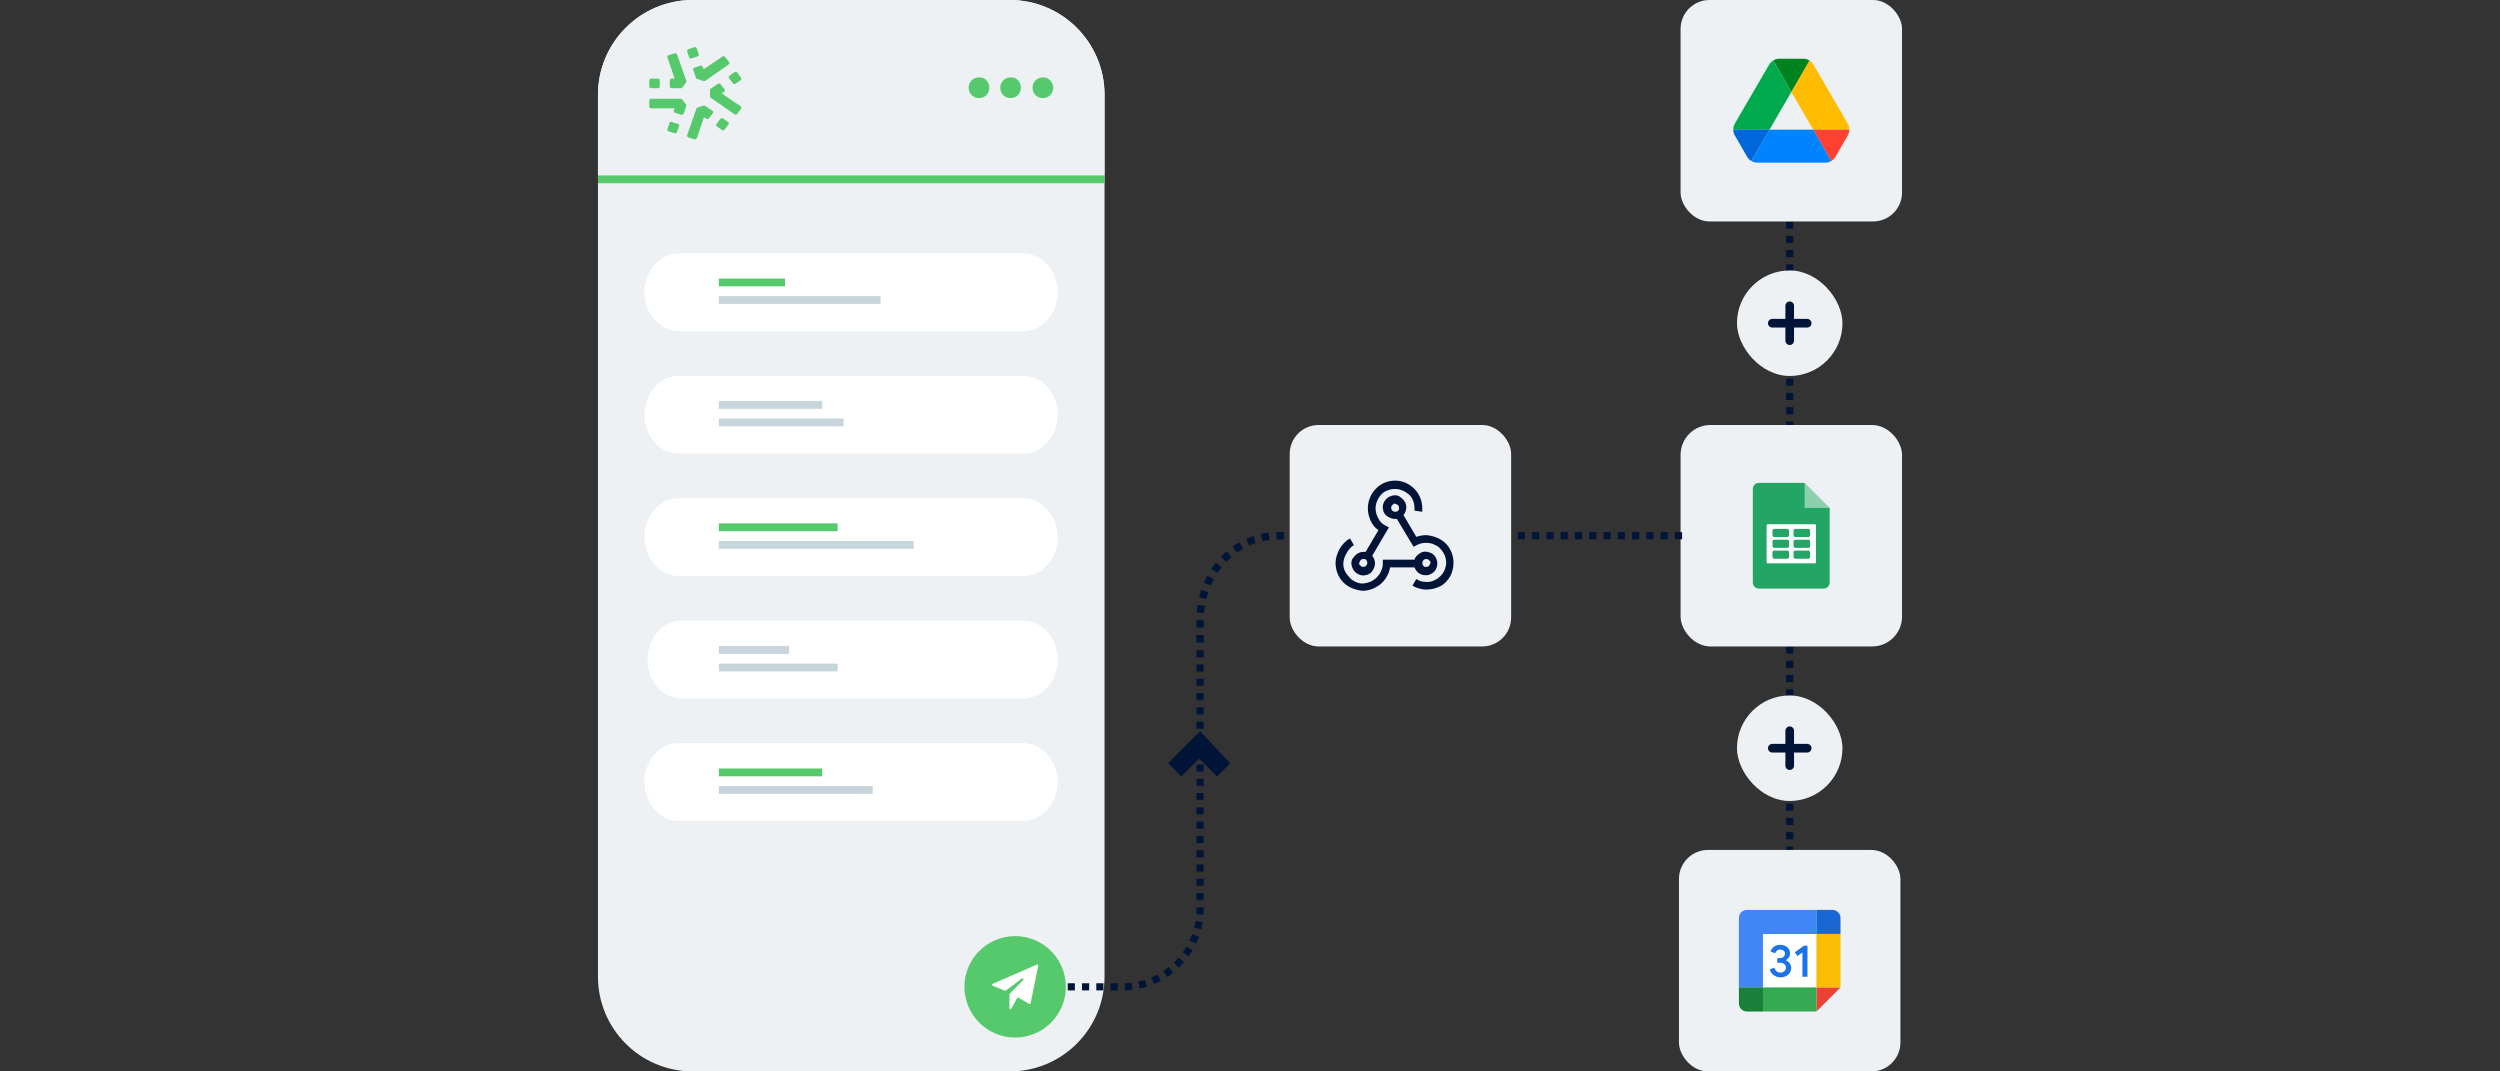
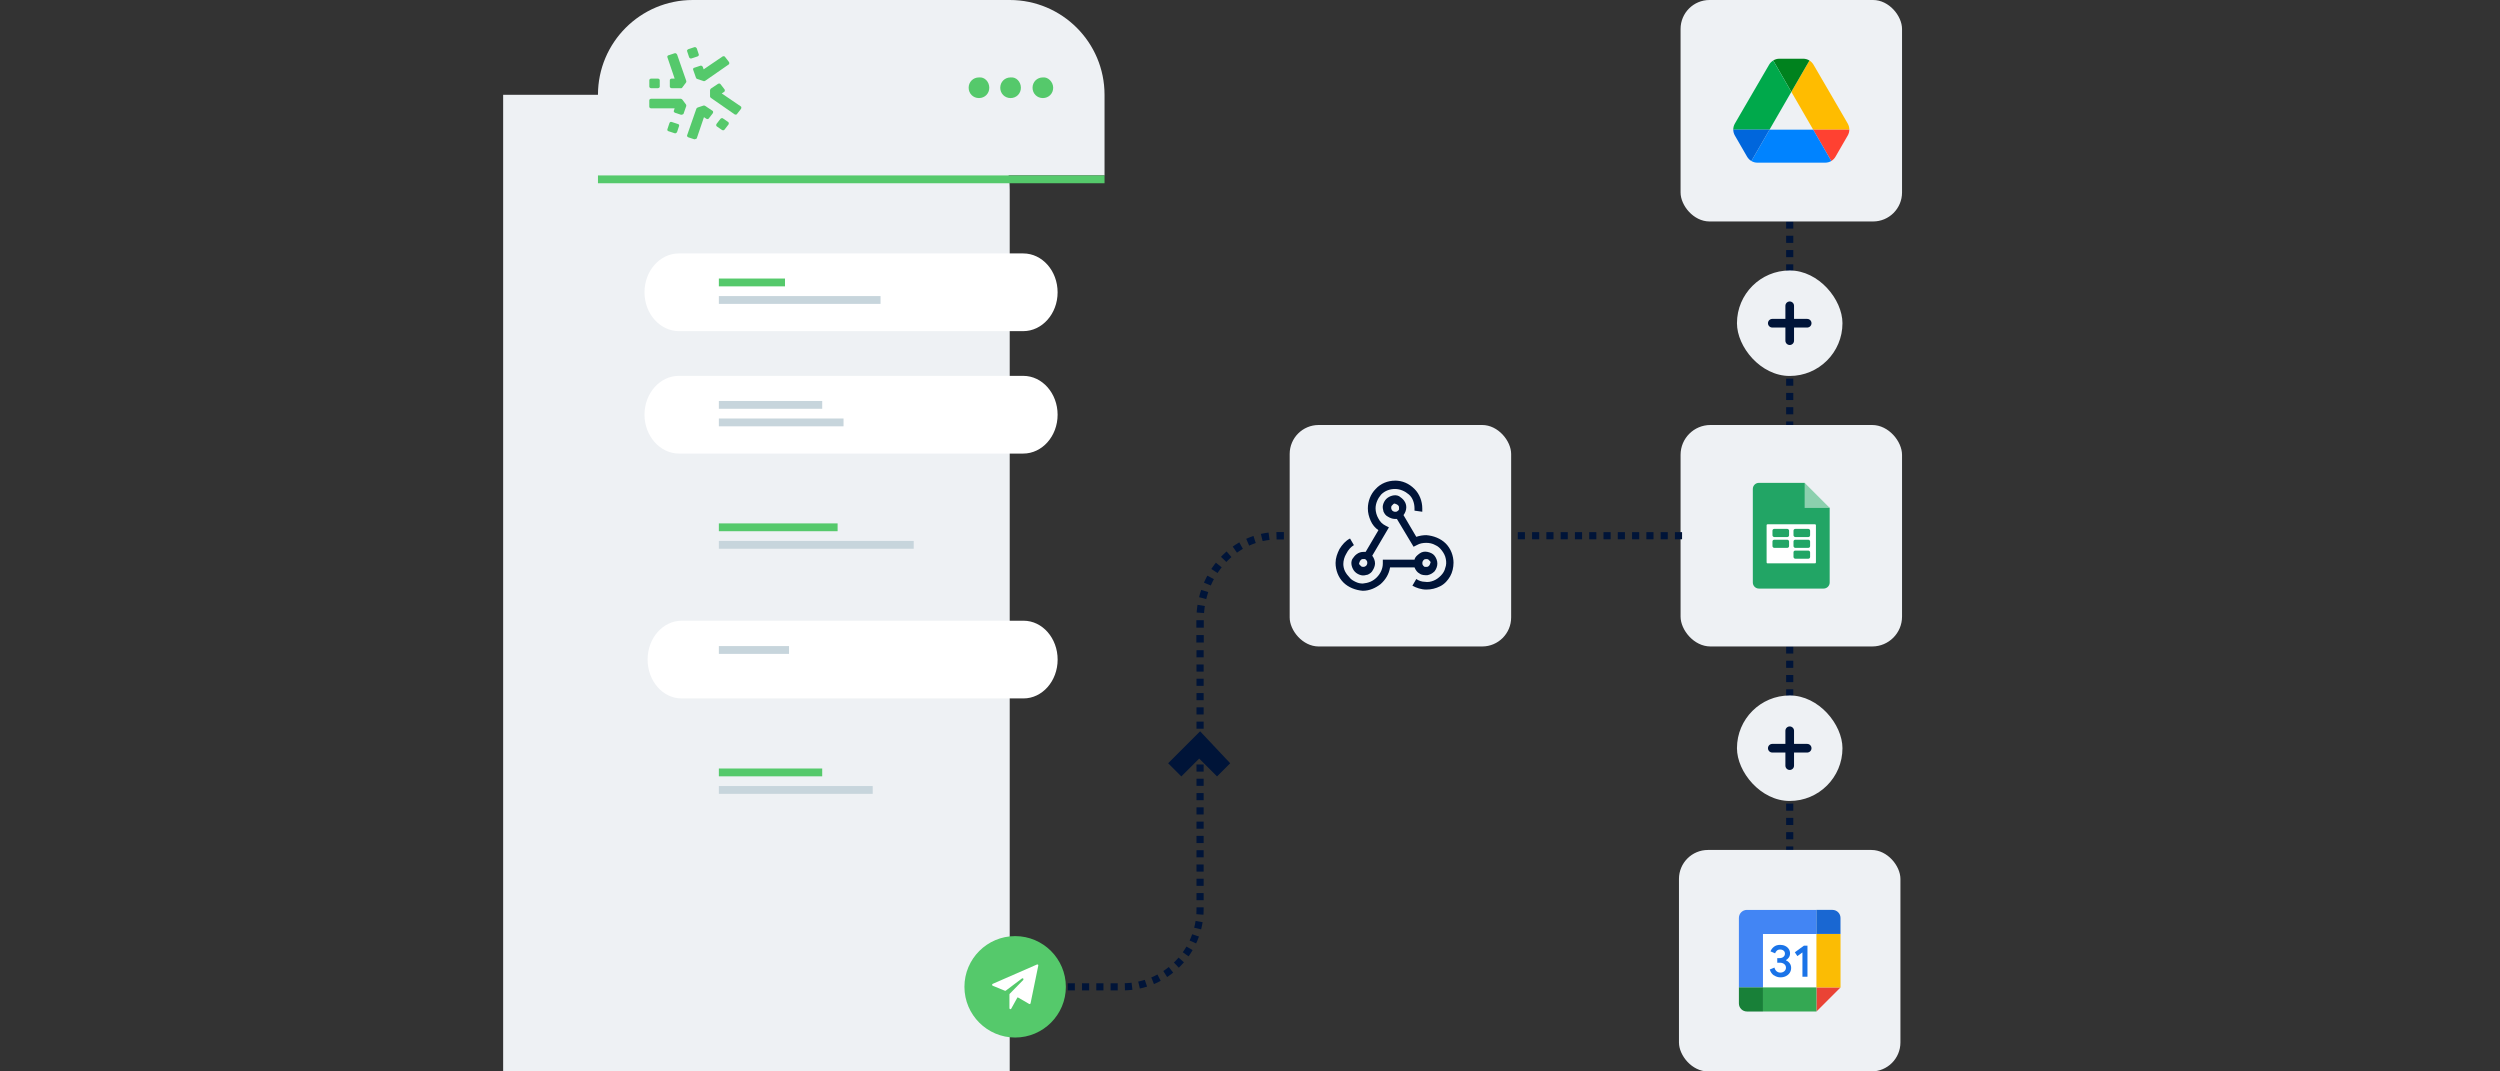
<svg xmlns="http://www.w3.org/2000/svg" id="Calque_1" data-name="Calque 1" viewBox="0 0 700 300">
  <rect x="0" y="0" width="700" height="300" fill="#333333" stroke="none" />
  <defs>
    <style>
      .cls-1 {
        fill: #00821e;
      }

      .cls-2 {
        fill: #1967d2;
      }

      .cls-3 {
        fill: #ea4335;
      }

      .cls-4 {
        fill: #0083ff;
      }

      .cls-5 {
        fill: #8cd0ae;
      }

      .cls-6 {
        fill: #188038;
      }

      .cls-7, .cls-8, .cls-9 {
        fill: #001438;
      }

      .cls-10 {
        fill: #eef1f4;
      }

      .cls-11 {
        fill: #fff;
      }

      .cls-12 {
        fill: #fbbc04;
      }

      .cls-13 {
        fill: #4285f4;
      }

      .cls-14 {
        fill: #1a73e8;
      }

      .cls-15 {
        fill: #34a853;
      }

      .cls-16 {
        fill: #c7d5dc;
      }

      .cls-17, .cls-8, .cls-18, .cls-19 {
        stroke: #001438;
        stroke-miterlimit: 10;
      }

      .cls-17, .cls-18 {
        stroke-dasharray: 2;
        stroke-width: 2px;
      }

      .cls-17, .cls-18, .cls-19 {
        fill: none;
      }

      .cls-8 {
        stroke-linecap: round;
        stroke-width: 2.42px;
      }

      .cls-20 {
        fill: #ff4131;
      }

      .cls-18, .cls-19, .cls-9 {
        fill-rule: evenodd;
      }

      .cls-21 {
        fill: #00a94b;
      }

      .cls-22 {
        fill: #0066dc;
      }

      .cls-23 {
        fill: #55c96b;
      }

      .cls-19 {
        stroke-dasharray: 2.08;
        stroke-width: 2.08px;
      }

      .cls-24 {
        fill: #22a565;
      }

      .cls-25 {
        fill: #ffbc00;
      }
    </style>
  </defs>
  <line class="cls-17" x1="501.12" y1="62.01" x2="501.12" y2="119" />
  <rect class="cls-10" x="486.35" y="75.73" width="29.54" height="29.54" rx="14.77" ry="14.77" transform="translate(1002.24 181) rotate(-180)" />
  <g>
    <path id="Path_25-2" data-name="Path 25-2" class="cls-8" d="M496.24,90.5h9.77" />
    <path id="Path_25-2-2" data-name="Path 25-2" class="cls-8" d="M501.12,85.62v9.77" />
  </g>
  <line class="cls-17" x1="501.12" y1="181" x2="501.12" y2="237.99" />
  <rect class="cls-10" x="486.35" y="194.73" width="29.54" height="29.54" rx="14.77" ry="14.77" transform="translate(1002.24 419) rotate(-180)" />
  <g>
    <path id="Path_25-2-3" data-name="Path 25-2" class="cls-8" d="M496.24,209.5h9.77" />
    <path id="Path_25-2-4" data-name="Path 25-2" class="cls-8" d="M501.12,204.61v9.77" />
  </g>
  <rect class="cls-10" x="470.11" y="237.99" width="62.01" height="62.01" rx="8.11" ry="8.11" />
  <g>
    <path class="cls-11" d="M508.61,261.51l-6.74-.75-8.24.75-.75,7.49.75,7.49h14.97v-14.97Z" />
    <path class="cls-14" d="M496.7,273.12c-.56-.38-.95-.93-1.16-1.66l1.3-.54c.12.45.32.8.62,1.04.29.25.65.37,1.06.37s.79-.13,1.09-.39c.3-.26.46-.59.46-.99s-.16-.74-.48-1c-.32-.26-.73-.39-1.21-.39h-.75v-1.29h.67c.42,0,.77-.11,1.05-.34.28-.22.43-.53.43-.92,0-.35-.13-.63-.38-.83-.25-.21-.58-.31-.97-.31s-.69.1-.91.31c-.22.2-.39.45-.49.75l-1.29-.54c.17-.48.48-.91.94-1.28.46-.37,1.04-.55,1.76-.55.53,0,1,.1,1.42.31.42.2.75.49.99.85.24.36.36.77.36,1.21s-.11.85-.33,1.16c-.22.32-.49.56-.81.73v.08c.42.18.77.45,1.04.81.27.36.41.8.41,1.31s-.13.96-.39,1.36c-.26.4-.62.71-1.07.94-.45.23-.97.34-1.53.34-.66,0-1.26-.19-1.82-.57Z" />
    <path class="cls-14" d="M504.68,266.68l-1.42,1.03-.71-1.08,2.56-1.85h.98v8.71h-1.41v-6.81Z" />
    <path class="cls-3" d="M508.61,283.22l6.74-6.74h-3.37s-3.37,0-3.37,0v3.37s0,3.37,0,3.37Z" />
    <path class="cls-15" d="M493.63,279.85v3.37h14.97v-6.74h-14.97v3.37Z" />
    <path class="cls-13" d="M489.14,254.77c-1.24,0-2.25,1.01-2.25,2.25v19.47h3.37s3.37,0,3.37,0v-14.97h14.97v-3.37s0-3.37,0-3.37h-19.47Z" />
    <path class="cls-6" d="M486.89,276.48v4.49c0,1.24,1.01,2.25,2.25,2.25h4.49v-6.74h-6.74Z" />
    <path class="cls-12" d="M508.61,261.51v14.97h6.74v-14.97h-6.74Z" />
    <path class="cls-2" d="M515.34,261.51v-4.49c0-1.24-1.01-2.25-2.25-2.25h-4.49v6.74h6.74Z" />
  </g>
  <rect class="cls-10" x="470.56" width="62.01" height="62.01" rx="8.11" ry="8.11" />
  <g>
    <path class="cls-25" d="M517.36,34.6c.31.53.46,1.11.45,1.7h-10.12l-6.11-10.58,5.07-8.77c.46.28.85.68,1.13,1.16l1.8,3.09,6.08,10.45,1.71,2.95Z" />
    <path class="cls-20" d="M507.69,36.3h10.12c0,.57-.15,1.14-.45,1.65l-3.43,5.94c-.29.5-.7.91-1.18,1.19l-5.07-8.78Z" />
    <path class="cls-4" d="M507.69,36.3l5.07,8.78c-.51.31-1.1.47-1.72.47h-18.96c-.61,0-1.19-.16-1.69-.46l5.08-8.79h12.22Z" />
    <path class="cls-1" d="M506.64,16.95l-5.07,8.77-5.07-8.79c.52-.31,1.11-.49,1.74-.49h6.64c.63,0,1.24.18,1.76.5Z" />
    <path class="cls-21" d="M496.5,16.94l5.07,8.79-6.11,10.58h-10.15c0-.59.15-1.18.45-1.7l1.71-2.95,6.08-10.45,1.8-3.09c.28-.49.68-.89,1.15-1.17Z" />
    <path class="cls-22" d="M495.47,36.3l-5.08,8.79c-.49-.29-.9-.7-1.2-1.21l-3.43-5.94c-.29-.51-.44-1.08-.45-1.65h10.15Z" />
  </g>
  <rect class="cls-10" x="470.56" y="119" width="62.01" height="62.01" rx="8.36" ry="8.36" />
  <g>
    <path class="cls-24" d="M507.33,139l4.98,3.22v20.88c0,.94-.76,1.7-1.7,1.7h-18.12c-.94,0-1.7-.76-1.7-1.7v-26.2c0-.94.76-1.7,1.7-1.7h12.8l2.03,3.8Z" />
    <polygon class="cls-5" points="505.3 142.22 512.32 142.22 508.81 138.71 505.3 135.2 505.3 142.22" />
    <rect class="cls-11" x="494.65" y="146.8" width="13.81" height="10.94" rx=".24" ry=".24" />
    <rect class="cls-24" x="496.29" y="148.09" width="4.65" height="2.28" rx=".49" ry=".49" />
    <rect class="cls-24" x="502.18" y="148.09" width="4.65" height="2.28" rx=".49" ry=".49" />
    <rect class="cls-24" x="496.29" y="151.12" width="4.65" height="2.28" rx=".49" ry=".49" />
    <rect class="cls-24" x="502.18" y="151.12" width="4.65" height="2.28" rx=".49" ry=".49" />
-     <rect class="cls-24" x="496.29" y="154.16" width="4.65" height="2.28" rx=".49" ry=".49" />
    <rect class="cls-24" x="502.18" y="154.16" width="4.65" height="2.28" rx=".49" ry=".49" />
  </g>
  <rect class="cls-10" x="361.11" y="119" width="62.01" height="62.01" rx="8.11" ry="8.11" />
  <path class="cls-7" d="M406.99,157.63c0-2.03-.78-4.05-2.18-5.45-1.4-1.4-3.43-2.18-5.45-2.34-.93,0-1.87.16-2.8.47l-3.58-6.08c.47-.62.78-1.4.78-2.18,0-.62-.16-1.25-.62-1.87-.31-.47-.93-.93-1.4-1.25-.62-.31-1.25-.31-1.87-.16-.62.16-1.25.47-1.71.93-.47.47-.78,1.09-.93,1.71-.16.62,0,1.25.16,1.87.31.62.62,1.09,1.25,1.4.47.31,1.25.62,1.87.62h.62l4.67,7.79.93-.47c.78-.47,1.71-.62,2.65-.62.78,0,1.71.16,2.49.62.78.31,1.4.93,1.87,1.56.47.62.93,1.4,1.09,2.34.16.78.16,1.71-.16,2.49-.16.78-.62,1.56-1.25,2.18-.62.62-1.25,1.09-2.03,1.4-.78.31-1.56.47-2.49.31-.78,0-1.71-.31-2.34-.78l-1.09,1.87c1.09.62,2.49,1.09,3.89,1.09s2.65-.31,3.89-.93c1.25-.62,2.18-1.71,2.8-2.8.62-1.09.93-2.49.93-3.74ZM389.54,142.21c0-.16,0-.47.16-.62.16-.16.31-.31.47-.47.16-.16.47-.16.62,0,.16,0,.47.16.62.31.16.16.31.31.31.62v.62c-.16.16-.16.31-.47.47-.16.16-.47.16-.62.16-.31,0-.62-.16-.78-.31-.16-.16-.31-.47-.31-.78ZM379.1,152.65l-1.09-1.87c-1.25.62-2.18,1.71-2.96,2.96-.62,1.25-1.09,2.49-1.09,3.89,0,2.03.78,4.05,2.18,5.45,1.4,1.4,3.43,2.18,5.45,2.34,1.87,0,3.58-.78,4.98-1.87,1.4-1.25,2.34-2.8,2.65-4.67h6.85c.31.78.78,1.4,1.4,1.71.62.47,1.4.47,2.18.47.78-.16,1.4-.47,2.03-1.09.47-.62.78-1.4.78-2.18s-.31-1.56-.78-2.18c-.47-.62-1.25-.93-2.03-1.09-.78-.16-1.56,0-2.18.47-.62.47-1.25.93-1.4,1.71h-8.88v1.09c0,1.4-.62,2.8-1.71,3.89-1.09,1.09-2.34,1.56-3.89,1.71-.78,0-1.4-.16-2.03-.47-.62-.31-1.25-.62-1.71-1.25-.47-.47-.93-1.09-1.25-1.71-.31-.62-.47-1.4-.47-2.03,0-.93.31-2.03.78-2.8.62-1.25,1.4-2.03,2.18-2.49ZM399.35,156.54c.16,0,.47,0,.62.16s.31.31.47.47c.16.16.16.47,0,.62,0,.16-.16.47-.31.62-.16.16-.31.31-.62.31h-.62c-.16-.16-.31-.16-.47-.47-.16-.16-.16-.47-.16-.62,0-.31.16-.62.31-.78.31-.31.47-.31.78-.31ZM390.63,134.58c-2.03,0-4.05.78-5.45,2.34-1.4,1.4-2.18,3.43-2.18,5.45,0,1.25.31,2.34.78,3.43.47,1.09,1.25,2.03,2.18,2.65l-3.58,6.08h-.62c-.62,0-1.25.16-1.87.62-.47.31-.93.93-1.25,1.4-.31.62-.31,1.25-.16,1.87.16.62.47,1.25.93,1.71.47.47,1.09.78,1.71.93.62.16,1.25,0,1.87-.16.62-.31,1.09-.62,1.4-1.25.31-.47.62-1.25.62-1.87,0-.78-.31-1.56-.78-2.18l4.67-7.94-.93-.47c-.93-.47-1.56-1.09-2.03-2.03-.47-.78-.78-1.87-.78-2.8,0-1.4.62-2.8,1.56-3.89,1.09-1.09,2.49-1.56,3.89-1.56s2.8.62,3.89,1.56c1.09.93,1.56,2.49,1.56,3.89v.62l2.18.31v-.93c0-2.03-.78-4.05-2.18-5.45-1.56-1.56-3.43-2.34-5.45-2.34ZM381.75,158.72c-.16,0-.47,0-.62-.16-.16-.16-.31-.31-.47-.47-.16-.16-.16-.47,0-.62,0-.16.16-.47.31-.62.16-.16.31-.31.62-.31h.62c.16.16.31.16.47.47.16.16.16.47.16.62,0,.31-.16.62-.31.78-.16.16-.47.31-.78.31Z" />
  <line class="cls-17" x1="424.98" y1="150" x2="471.27" y2="150" />
-   <path class="cls-10" d="M167.43,26.55c0-14.67,11.88-26.55,26.55-26.55h88.74c14.67,0,26.55,11.88,26.55,26.55v246.9c0,14.67-11.88,26.55-26.55,26.55h-88.74c-14.67,0-26.55-11.88-26.55-26.55V26.55Z" />
+   <path class="cls-10" d="M167.43,26.55h88.74c14.67,0,26.55,11.88,26.55,26.55v246.9c0,14.67-11.88,26.55-26.55,26.55h-88.74c-14.67,0-26.55-11.88-26.55-26.55V26.55Z" />
  <g>
    <path class="cls-11" d="M180.46,81.84c0-6.04,4.34-10.88,9.62-10.88h96.43c5.34,0,9.62,4.91,9.62,10.88h0c0,6.04-4.34,10.88-9.62,10.88h-96.37c-5.34,0-9.68-4.85-9.68-10.88h0Z" />
    <path class="cls-23" d="M201.28,77.99h18.52v2.19h-18.52v-2.19Z" />
    <path class="cls-16" d="M201.28,82.9h45.27v2.19h-45.27v-2.19Z" />
  </g>
  <g>
    <path class="cls-11" d="M180.46,116.12c0-6.04,4.34-10.88,9.62-10.88h96.43c5.34,0,9.62,4.91,9.62,10.88h0c0,6.04-4.34,10.88-9.62,10.88h-96.37c-5.34,0-9.68-4.91-9.68-10.88h0Z" />
    <path class="cls-16" d="M201.28,112.27h28.94v2.19h-28.94v-2.19Z" />
    <path class="cls-16" d="M201.28,117.18h34.91v2.19h-34.91v-2.19Z" />
  </g>
  <g>
-     <path class="cls-11" d="M180.46,150.4c0-6.04,4.34-10.88,9.62-10.88h96.43c5.34,0,9.62,4.91,9.62,10.88h0c0,6.04-4.34,10.88-9.62,10.88h-96.37c-5.34,0-9.68-4.91-9.68-10.88h0Z" />
    <path class="cls-23" d="M201.28,146.55h33.25v2.19h-33.25v-2.19Z" />
    <path class="cls-16" d="M201.28,151.46h54.56v2.19h-54.56v-2.19Z" />
  </g>
  <g>
    <path class="cls-11" d="M181.33,184.68c0-6.04,4.31-10.88,9.55-10.88h95.71c5.3,0,9.55,4.91,9.55,10.88h0c0,6.04-4.31,10.88-9.55,10.88h-95.65c-5.3.07-9.61-4.85-9.61-10.88h0Z" />
    <path class="cls-16" d="M201.28,180.9h19.65v2.19h-19.65v-2.19Z" />
-     <path class="cls-16" d="M201.28,185.81h33.25v2.19h-33.25v-2.19Z" />
-   </g>
-   <g>
-     <path class="cls-11" d="M180.46,218.96c0-6.04,4.34-10.88,9.62-10.88h96.43c5.34,0,9.62,4.91,9.62,10.88h0c0,6.04-4.34,10.88-9.62,10.88h-96.37c-5.34.07-9.68-4.85-9.68-10.88h0Z" />
+   </g>
+   <g>
    <path class="cls-23" d="M201.28,215.18h28.94v2.19h-28.94v-2.19Z" />
    <path class="cls-16" d="M201.28,220.09h43.08v2.19h-43.08v-2.19Z" />
  </g>
  <path class="cls-10" d="M167.43,26.55c0-14.67,11.88-26.55,26.55-26.55h88.74c14.67,0,26.55,11.88,26.55,26.55v22.57h-141.84v-22.57Z" />
  <g>
    <path class="cls-23" d="M277,24.57c0,1.63-1.26,2.89-2.89,2.89s-2.89-1.26-2.89-2.89,1.26-2.89,2.89-2.89c1.63-.18,2.89,1.26,2.89,2.89Z" />
    <path class="cls-23" d="M285.85,24.57c0,1.63-1.26,2.89-2.89,2.89s-2.89-1.26-2.89-2.89,1.26-2.89,2.89-2.89c1.63-.18,2.89,1.26,2.89,2.89Z" />
    <path class="cls-23" d="M294.89,24.57c0,1.63-1.26,2.89-2.89,2.89s-2.89-1.26-2.89-2.89,1.26-2.89,2.89-2.89c1.45-.18,2.89,1.26,2.89,2.89Z" />
  </g>
  <g>
    <path class="cls-23" d="M194.42,13.21l-1.69.56c-.23.11-.45.34-.34.56l.56,1.69c.11.23.34.45.68.34l1.69-.56c.23-.11.45-.34.34-.56l-.56-1.69c-.11-.23-.45-.45-.68-.34Z" />
    <path class="cls-23" d="M190.59,24.7h-2.48c-.34,0-.56-.23-.56-.45v-1.8c0-.23.23-.45.56-.45h.79l-2.03-5.97c-.11-.23.11-.56.34-.56l1.69-.56c.23-.11.56.11.68.34l2.59,7.44c0,.11,0,.34-.11.45l-1.01,1.35c-.11.23-.34.23-.45.23h0Z" />
    <path class="cls-23" d="M184.17,22h-1.8c-.34,0-.56.23-.56.45v1.8c0,.23.23.45.56.45h1.8c.34,0,.56-.23.56-.45v-1.8c0-.23-.23-.45-.56-.45Z" />
    <path class="cls-23" d="M190.7,32.14l-1.69-.56c-.23-.11-.45-.34-.34-.56l.23-.68h-6.54c-.34,0-.56-.23-.56-.45v-1.8c0-.23.23-.45.56-.45h8.23c.11,0,.34.11.45.23l1.01,1.35c.11.11.11.34.11.45l-.79,2.25c-.11.11-.45.23-.68.23h0Z" />
    <path class="cls-23" d="M187.43,34.5l-.56,1.69c-.11.23.11.56.34.56l1.69.56c.23.11.56-.11.68-.34l.56-1.69c.11-.23-.11-.56-.34-.56l-1.69-.56c-.34-.11-.56,0-.68.34Z" />
    <path class="cls-23" d="M194.42,39.01l-1.69-.56c-.23-.11-.45-.34-.34-.56l2.59-7.44c0-.11.23-.23.34-.34l1.69-.56c.11,0,.34,0,.45.11l2.03,1.35c.23.11.23.45.11.68l-1.13,1.46c-.11.23-.45.23-.68.11l-.68-.45-2.03,5.97c-.23.11-.45.23-.68.23h0Z" />
    <path class="cls-23" d="M201.74,33.26l-1.13,1.46c-.11.23-.11.56.11.68l1.46,1.01c.23.11.56.11.68-.11l1.13-1.46c.11-.23.11-.56-.11-.68l-1.46-1.01c-.11-.11-.45-.11-.68.11Z" />
    <path class="cls-23" d="M196.9,22.67l-1.69-.56c-.11,0-.23-.11-.34-.34l-.79-2.25c-.11-.23.11-.56.34-.56l1.69-.56c.23-.11.56.11.68.34l.23.68,5.3-3.61c.23-.11.56-.11.68.11l1.13,1.46c.11.23.11.56-.11.68l-6.65,4.62c-.11,0-.34.11-.45,0h0Z" />
    <path class="cls-23" d="M205.69,32.02l-6.65-4.62c-.11-.11-.23-.23-.23-.45v-1.69c0-.11.11-.34.23-.45l2.03-1.35c.23-.11.56-.11.68.11l1.13,1.46c.11.23.11.56-.11.68l-.68.45,5.3,3.61c.23.11.23.45.11.68l-1.13,1.46c-.11.23-.45.23-.68.11h0Z" />
-     <path class="cls-23" d="M205.69,20.19l-1.46,1.01c-.23.11-.23.45-.11.68l1.13,1.46c.11.23.45.23.68.11l1.46-1.01c.23-.11.23-.45.11-.68l-1.13-1.46c-.11-.23-.45-.23-.68-.11Z" />
  </g>
  <path class="cls-23" d="M167.43,49.12h141.84v2.19h-141.84v-2.19Z" />
  <path class="cls-18" d="M336.02,182.05v72.56c0,11.98-9.71,21.7-21.7,21.7h-30.08" />
  <path class="cls-19" d="M336.02,179.9v-6.37c0-12.99,9.71-23.52,21.7-23.52h3.39" />
  <path class="cls-9" d="M344.46,213.71l-3.69,3.69-5-5-5,5-3.69-3.69,8.95-8.95,8.42,8.95Z" />
  <g>
    <path class="cls-23" d="M270.04,276.31c0-7.83,6.37-14.2,14.2-14.2h0c7.83,0,14.2,6.37,14.2,14.2h0c0,7.83-6.37,14.2-14.2,14.2h0c-7.83,0-14.2-6.37-14.2-14.2h0Z" />
    <path class="cls-11" d="M290.62,270.1s-.08-.06-.13-.06-.1,0-.14.02l-12.4,5.42s-.09.06-.12.11c-.03.05-.04.1-.04.16,0,.06.02.11.05.16.03.05.07.08.12.1l3.41,1.4s.09.02.13.02c.04,0,.09-.02.12-.05l4.53-3.41c.06-.04.12-.06.19-.05.07,0,.13.04.17.1.04.06.07.13.06.2,0,.07-.03.14-.08.19l-3.77,3.85s-.05.06-.06.09c-.01.03-.02.07-.02.11v3.84c0,.06.02.12.06.17.04.05.09.09.14.1.06.02.12.01.17-.01.05-.02.1-.07.13-.12l1.71-3.09s.05-.06.08-.07c.03-.01.07,0,.1.01l3.14,1.82s.08.03.12.03c.04,0,.08,0,.12-.03.04-.02.07-.05.1-.08.03-.03.04-.08.05-.12l2.16-10.55c0-.05,0-.1-.01-.15-.02-.05-.04-.09-.08-.13Z" />
  </g>
</svg>